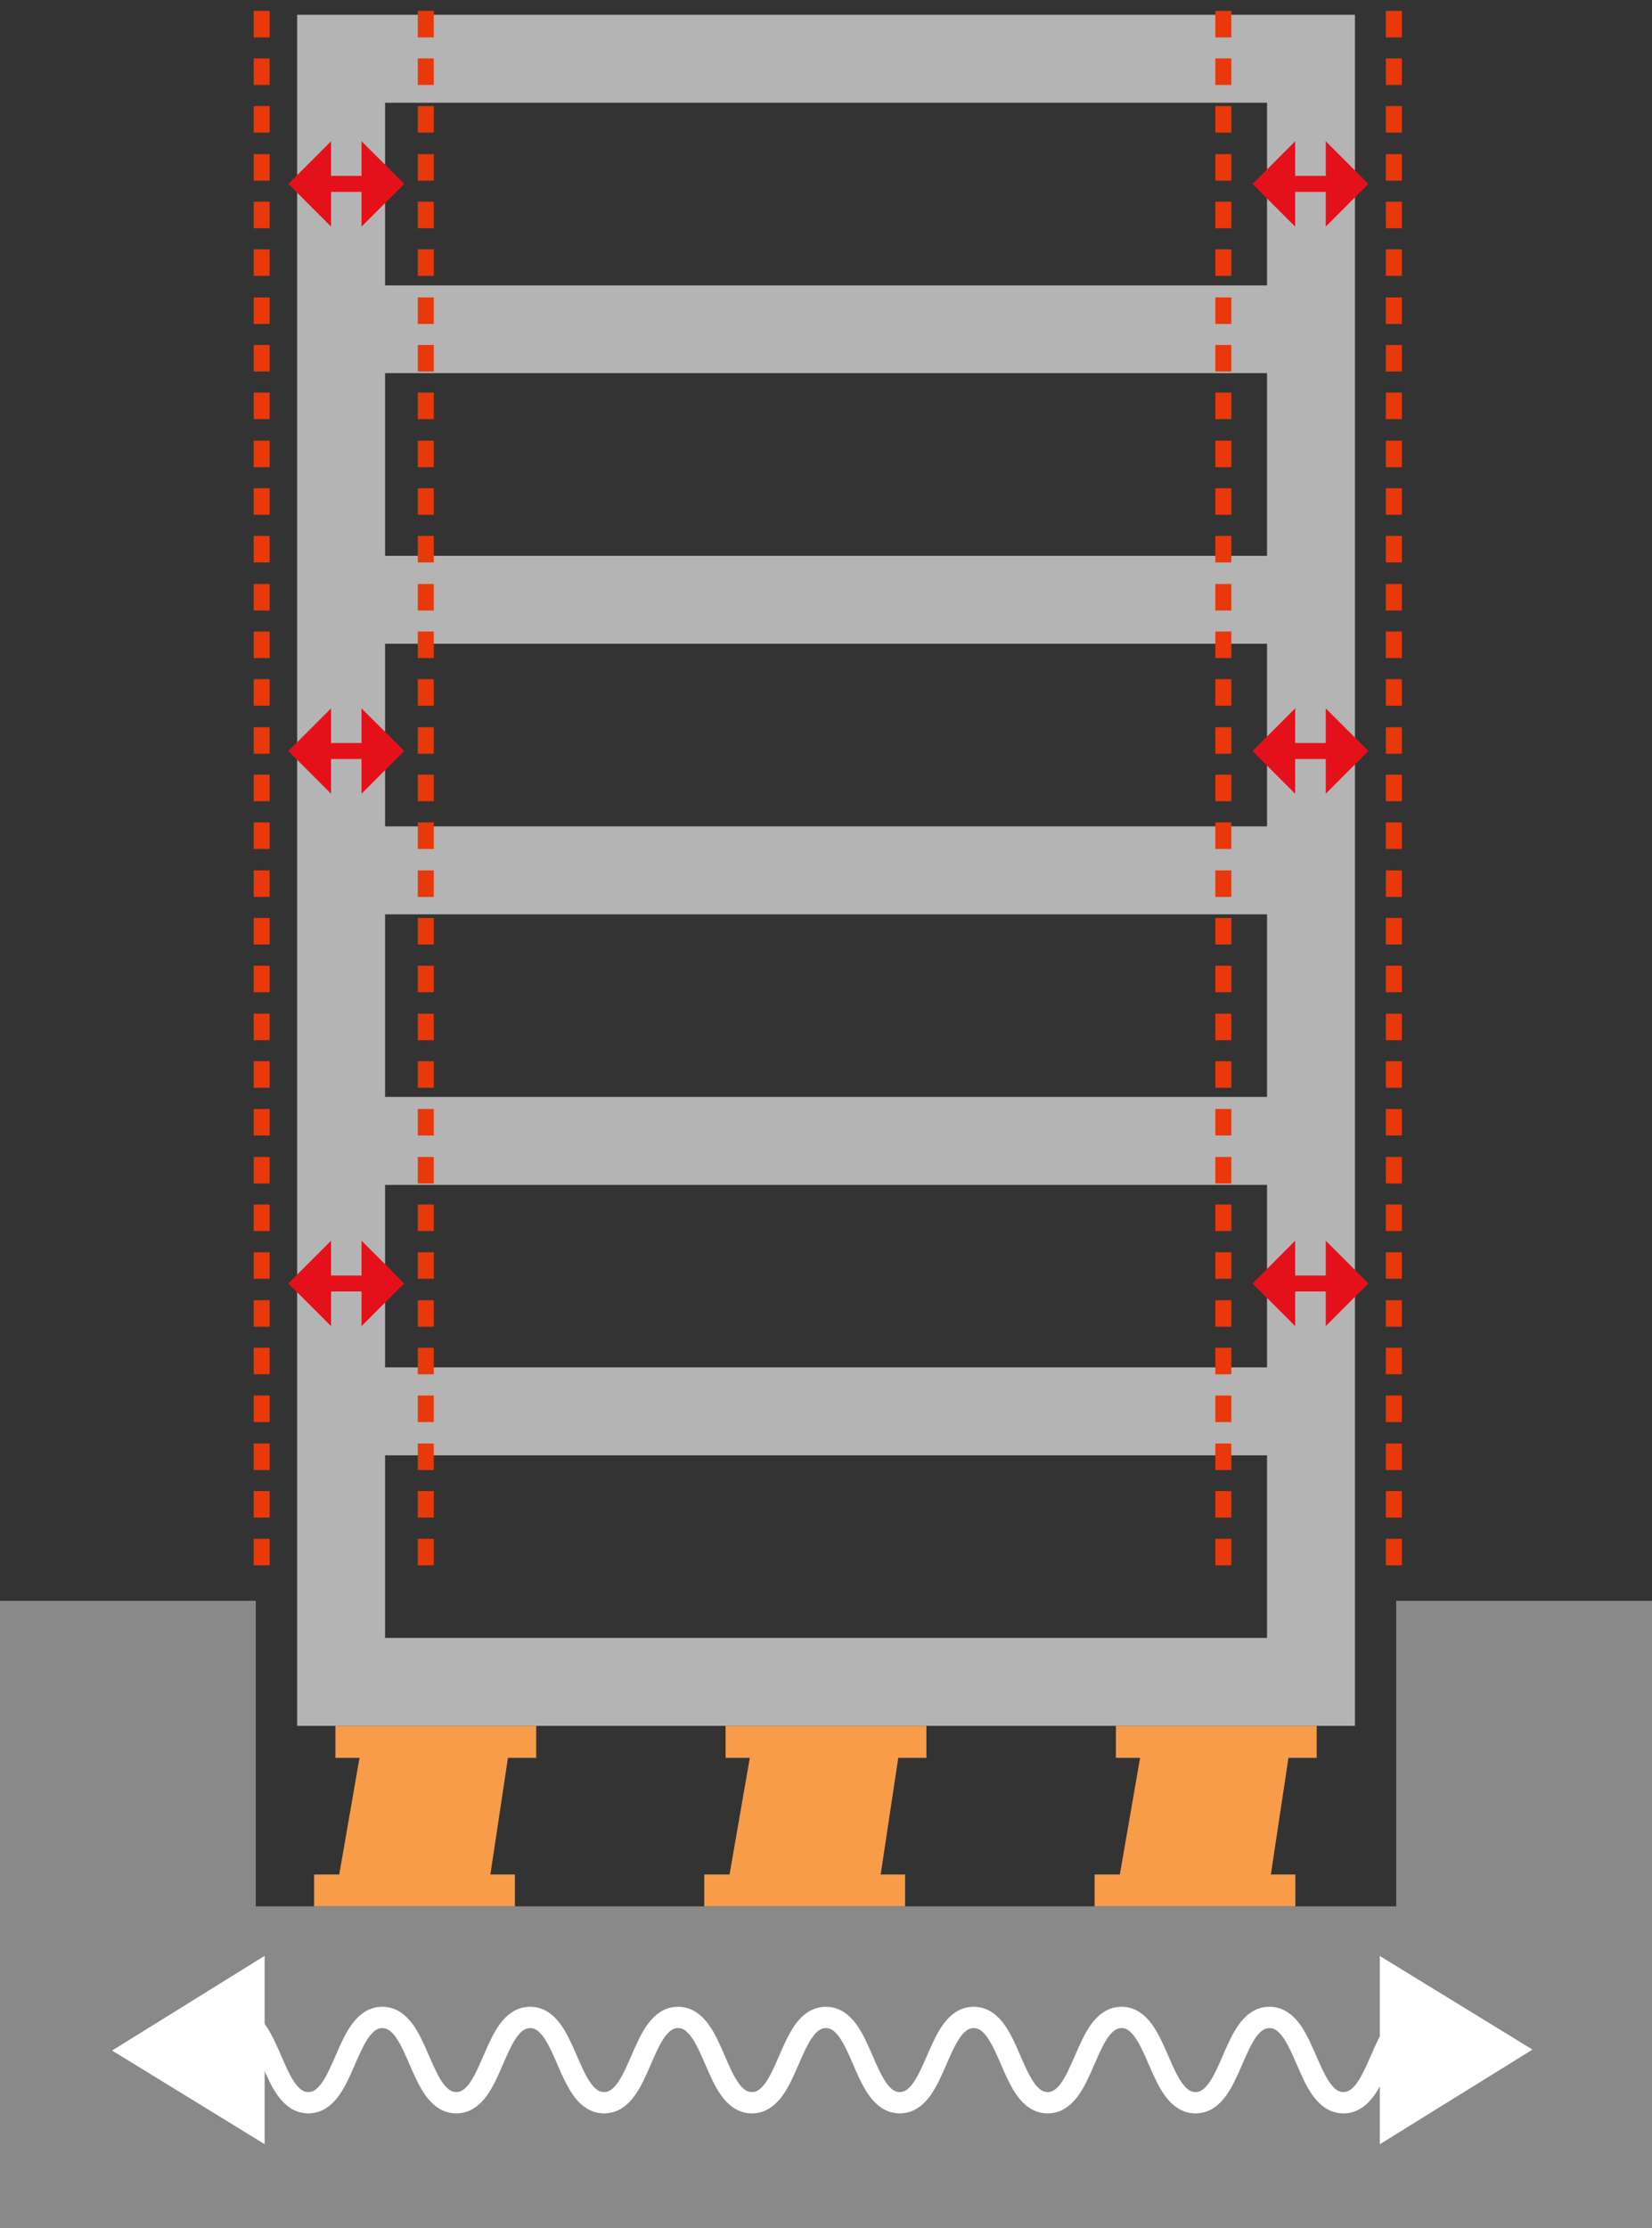
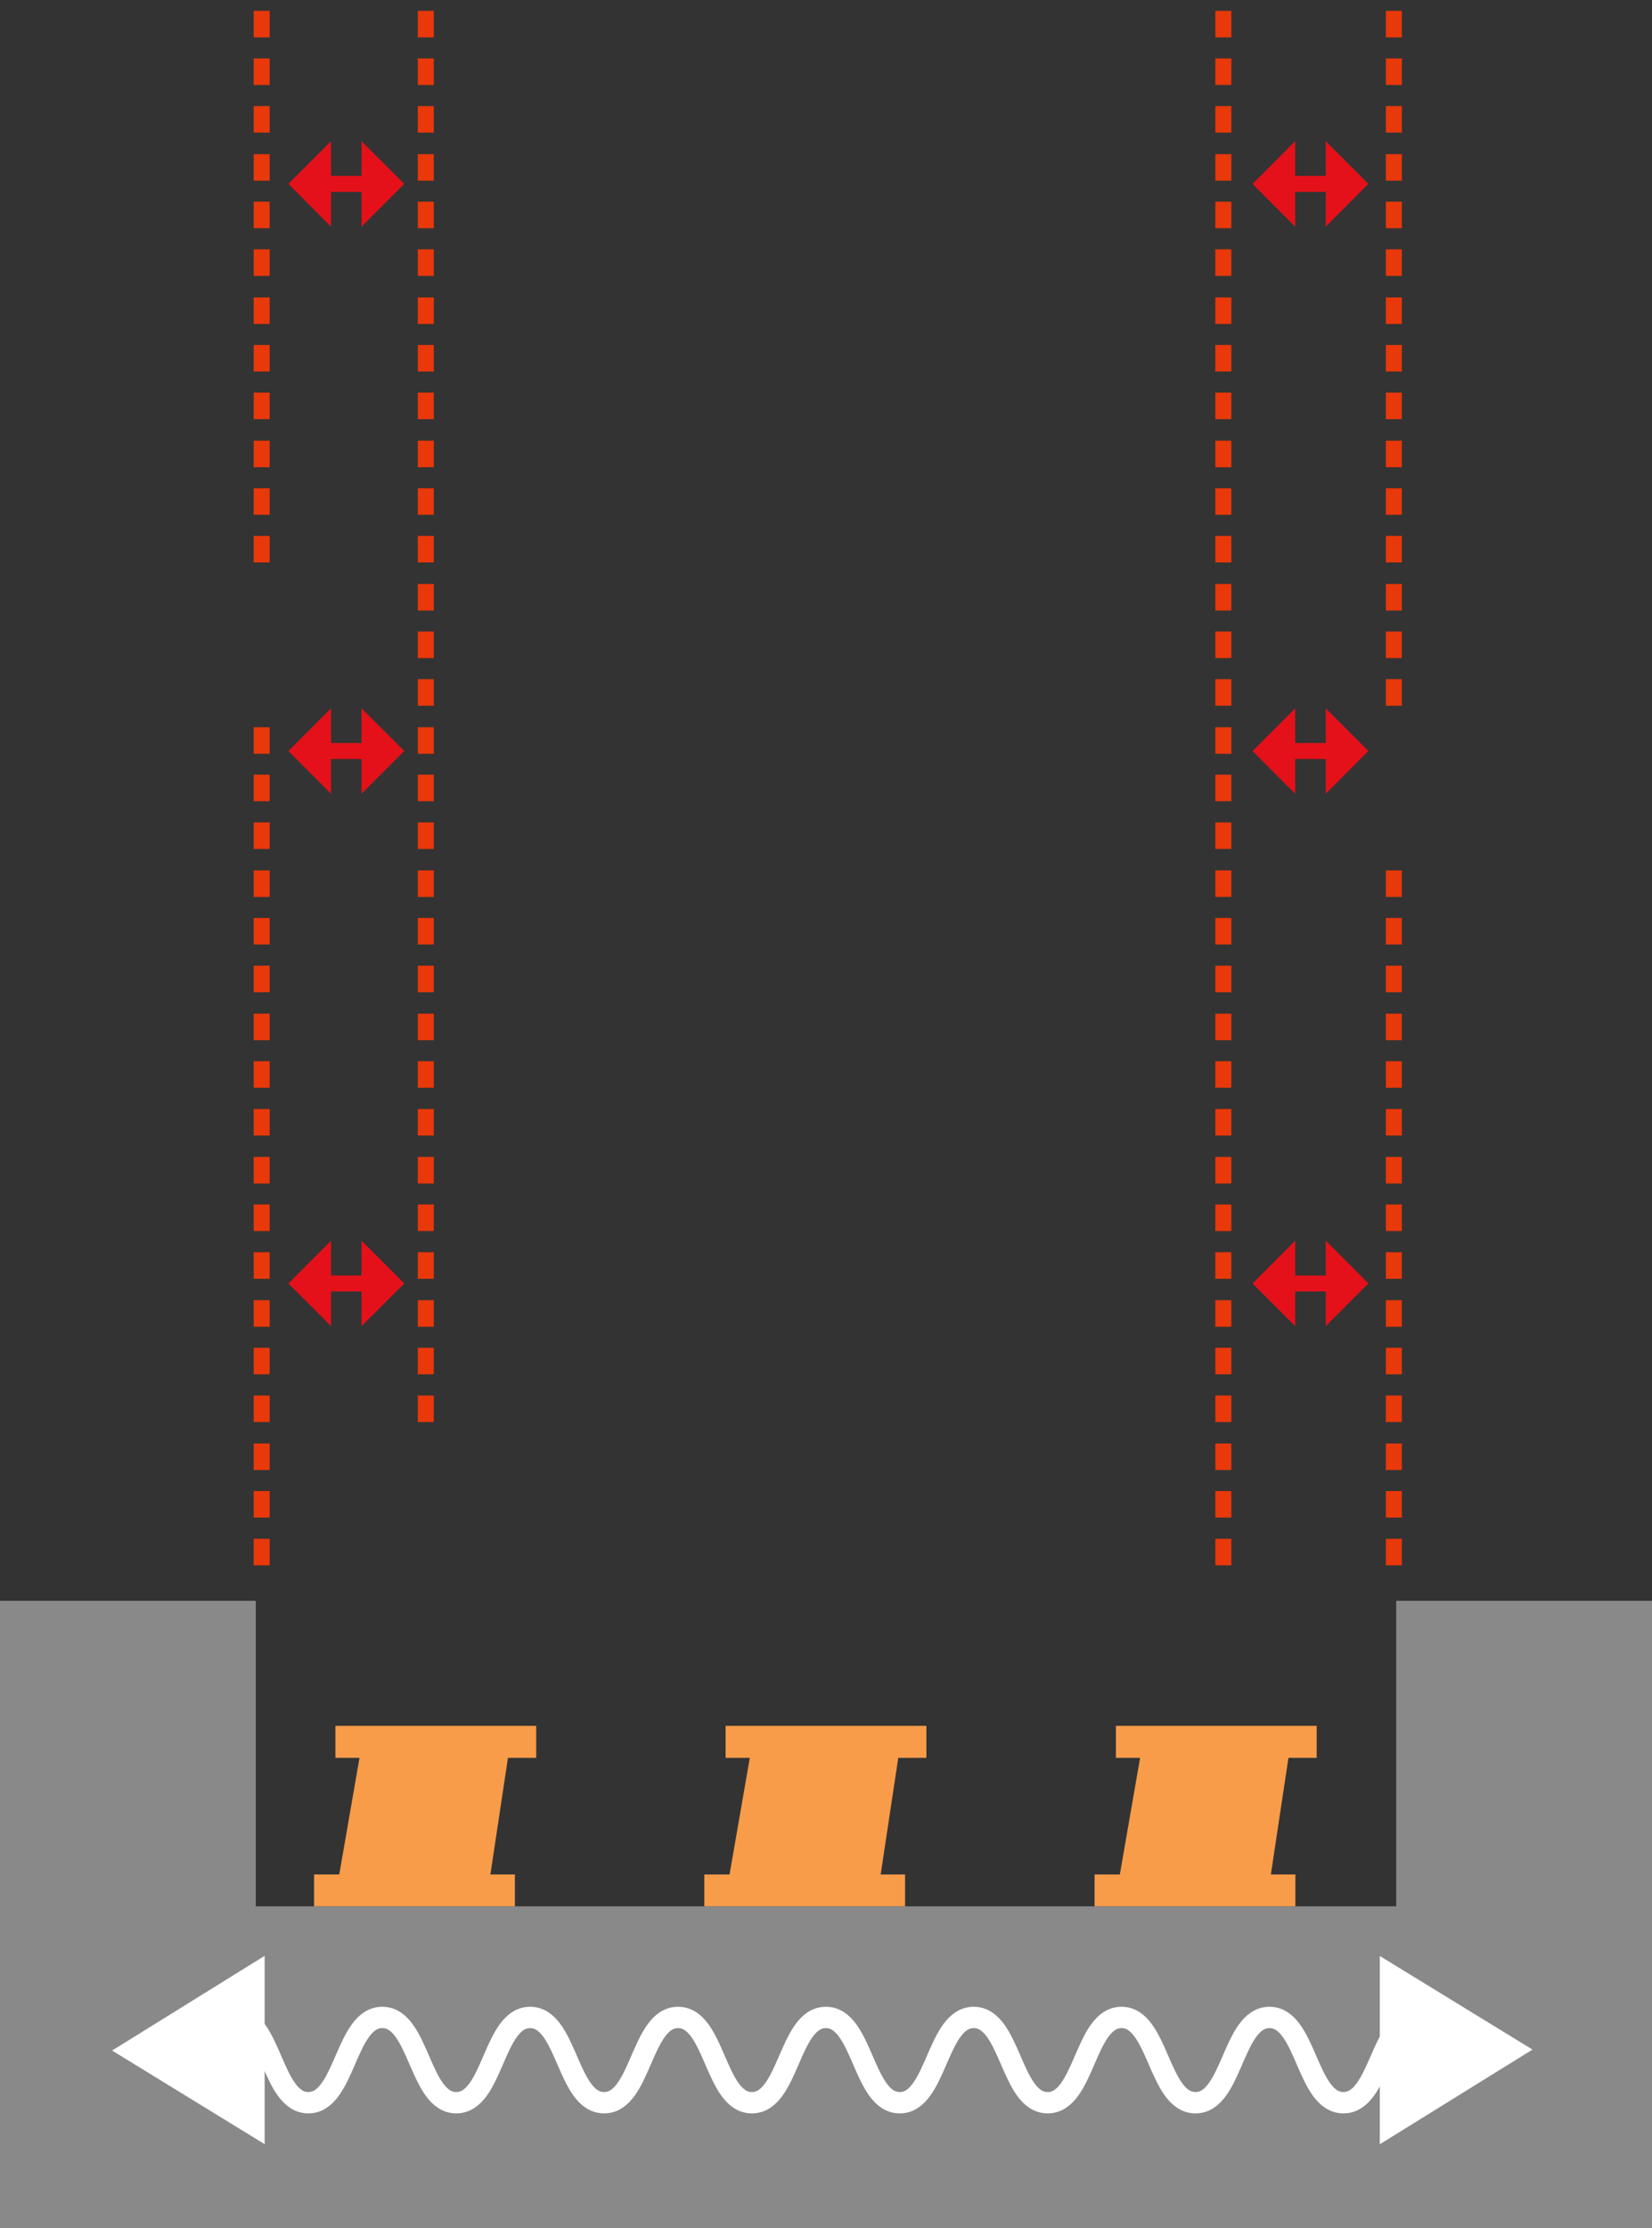
<svg xmlns="http://www.w3.org/2000/svg" viewBox="0 0 155 209">
  <rect x="0" y="0" width="155" height="209" fill="#333333" stroke="none" />
  <defs>
    <style>
      .cls-4{fill:none}.cls-5{fill:#e9380a}
    </style>
  </defs>
  <g id="Layer_2" data-name="Layer 2">
    <g id="sis">
      <path d="M50.31 164.9v-3H31.47v3h2.26l-1.9 10.94h-2.36v3h18.84v-3h-2.3l1.65-10.94h2.65zm36.61 0v-3H68.08v3h2.27l-1.9 10.94h-2.37v3h18.84v-3h-2.29l1.65-10.94h2.64zm36.62 0v-3H104.7v3h2.27l-1.9 10.94h-2.37v3h18.84v-3h-2.3l1.65-10.94h2.65z" fill="#f89c49" />
      <path fill="#898989" d="M131 150.17v28.66H24v-28.66H0V209h155v-58.83h-24z" />
-       <path d="M126.52 1.39H27.88V161.9h99.25V1.39zm-7.64 8.25v17.13H36.13V9.64zM36.13 102.9V85.77h82.75v17.13zm82.75 8.25v17.12H36.13v-17.12zM36.13 77.52V60.39h82.75v17.13zm0-25.38V35h82.75v17.14zm0 101.51v-17.13h82.75v17.13z" fill="#b4b4b4" />
      <path class="cls-4" d="M17.27 0h15v13.44h-15z" />
      <path class="cls-5" d="M23.8 9.95h1.5v2.49h-1.5zm0-4.47h1.5v2.49h-1.5zm0-4.46h1.5v2.49h-1.5z" />
      <path class="cls-4" d="M17.27 13.44h15v13.44h-15z" />
      <path class="cls-5" d="M23.8 23.39h1.5v2.49h-1.5zm0-4.47h1.5v2.49h-1.5zm0-4.46h1.5v2.49h-1.5z" />
-       <path class="cls-4" d="M17.27 26.88h15v13.44h-15z" />
      <path class="cls-5" d="M23.8 36.83h1.5v2.49h-1.5zm0-4.47h1.5v2.49h-1.5zm0-4.46h1.5v2.49h-1.5z" />
      <path class="cls-4" d="M17.27 40.32h15v13.44h-15z" />
      <path class="cls-5" d="M23.8 50.27h1.5v2.49h-1.5zm0-4.47h1.5v2.49h-1.5zm0-4.46h1.5v2.49h-1.5z" />
      <path class="cls-4" d="M17.27 53.76h15V67.2h-15z" />
-       <path class="cls-5" d="M23.8 63.71h1.5v2.49h-1.5zm0-4.47h1.5v2.49h-1.5zm0-4.46h1.5v2.49h-1.5z" />
      <path class="cls-4" d="M17.27 67.2h15v13.44h-15z" />
      <path class="cls-5" d="M23.8 77.15h1.5v2.49h-1.5zm0-4.48h1.5v2.49h-1.5zm0-4.45h1.5v2.49h-1.5z" />
      <path class="cls-4" d="M17.27 80.64h15v13.44h-15z" />
      <path class="cls-5" d="M23.8 90.59h1.5v2.49h-1.5zm0-4.48h1.5v2.49h-1.5zm0-4.46h1.5v2.49h-1.5z" />
      <path class="cls-4" d="M17.27 94.08h15v13.44h-15z" />
      <path class="cls-5" d="M23.8 104.03h1.5v2.49h-1.5zm0-4.48h1.5v2.49h-1.5zm0-4.46h1.5v2.49h-1.5z" />
      <path class="cls-4" d="M17.27 107.52h15v13.44h-15z" />
      <path class="cls-5" d="M23.8 117.47h1.5v2.49h-1.5zm0-4.48h1.5v2.49h-1.5zm0-4.46h1.5v2.49h-1.5z" />
      <path class="cls-4" d="M17.27 120.95h15v13.44h-15z" />
      <path class="cls-5" d="M23.8 130.91h1.5v2.49h-1.5zm0-4.48h1.5v2.49h-1.5zm0-4.46h1.5v2.49h-1.5z" />
      <path class="cls-4" d="M17.27 134.39h15v13.44h-15z" />
      <path class="cls-5" d="M23.8 144.35h1.5v2.49h-1.5zm0-4.48h1.5v2.49h-1.5zm0-4.46h1.5v2.49h-1.5z" />
      <path class="cls-4" d="M32.67 0h15v13.44h-15z" />
      <path class="cls-5" d="M39.2 9.95h1.5v2.49h-1.5zm0-4.47h1.5v2.49h-1.5zm0-4.46h1.5v2.49h-1.5z" />
      <path class="cls-4" d="M32.67 13.44h15v13.44h-15z" />
      <path class="cls-5" d="M39.2 23.39h1.5v2.49h-1.5zm0-4.47h1.5v2.49h-1.5zm0-4.46h1.5v2.49h-1.5z" />
      <path class="cls-4" d="M32.67 26.88h15v13.44h-15z" />
      <path class="cls-5" d="M39.2 36.83h1.5v2.49h-1.5zm0-4.47h1.5v2.49h-1.5zm0-4.46h1.5v2.49h-1.5z" />
      <path class="cls-4" d="M32.67 40.32h15v13.44h-15z" />
      <path class="cls-5" d="M39.2 50.27h1.5v2.49h-1.5zm0-4.47h1.5v2.49h-1.5zm0-4.46h1.5v2.49h-1.5z" />
      <path class="cls-4" d="M32.67 53.76h15V67.2h-15z" />
      <path class="cls-5" d="M39.2 63.71h1.5v2.49h-1.5zm0-4.47h1.5v2.49h-1.5zm0-4.46h1.5v2.49h-1.5z" />
      <path class="cls-4" d="M32.67 67.2h15v13.44h-15z" />
      <path class="cls-5" d="M39.2 77.15h1.5v2.49h-1.5zm0-4.48h1.5v2.49h-1.5zm0-4.45h1.5v2.49h-1.5z" />
      <path class="cls-4" d="M32.67 80.64h15v13.44h-15z" />
      <path class="cls-5" d="M39.2 90.59h1.5v2.49h-1.5zm0-4.48h1.5v2.49h-1.5zm0-4.46h1.5v2.49h-1.5z" />
      <path class="cls-4" d="M32.67 94.08h15v13.44h-15z" />
      <path class="cls-5" d="M39.2 104.03h1.5v2.49h-1.5zm0-4.48h1.5v2.49h-1.5zm0-4.46h1.5v2.49h-1.5z" />
      <path class="cls-4" d="M32.67 107.52h15v13.44h-15z" />
      <path class="cls-5" d="M39.2 117.47h1.5v2.49h-1.5zm0-4.48h1.5v2.49h-1.5zm0-4.46h1.5v2.49h-1.5z" />
      <path class="cls-4" d="M32.67 120.95h15v13.44h-15z" />
      <path class="cls-5" d="M39.2 130.91h1.5v2.49h-1.5zm0-4.48h1.5v2.49h-1.5zm0-4.46h1.5v2.49h-1.5z" />
      <path class="cls-4" d="M32.67 134.39h15v13.44h-15z" />
-       <path class="cls-5" d="M39.2 144.35h1.5v2.49h-1.5zm0-4.48h1.5v2.49h-1.5zm0-4.46h1.5v2.49h-1.5z" />
      <path class="cls-4" d="M107.5 0h15v13.44h-15z" />
      <path class="cls-5" d="M114.03 9.95h1.5v2.49h-1.5zm0-4.47h1.5v2.49h-1.5zm0-4.46h1.5v2.49h-1.5z" />
      <path class="cls-4" d="M107.5 13.44h15v13.44h-15z" />
      <path class="cls-5" d="M114.03 23.39h1.5v2.49h-1.5zm0-4.47h1.5v2.49h-1.5zm0-4.46h1.5v2.49h-1.5z" />
      <path class="cls-4" d="M107.5 26.88h15v13.44h-15z" />
      <path class="cls-5" d="M114.03 36.83h1.5v2.49h-1.5zm0-4.47h1.5v2.49h-1.5zm0-4.46h1.5v2.49h-1.5z" />
      <path class="cls-4" d="M107.5 40.32h15v13.44h-15z" />
      <path class="cls-5" d="M114.03 50.27h1.5v2.49h-1.5zm0-4.47h1.5v2.49h-1.5zm0-4.46h1.5v2.49h-1.5z" />
      <path class="cls-4" d="M107.5 53.76h15V67.2h-15z" />
      <path class="cls-5" d="M114.03 63.71h1.5v2.49h-1.5zm0-4.47h1.5v2.49h-1.5zm0-4.46h1.5v2.49h-1.5z" />
      <path class="cls-4" d="M107.5 67.2h15v13.44h-15z" />
      <path class="cls-5" d="M114.03 77.15h1.5v2.49h-1.5zm0-4.48h1.5v2.49h-1.5zm0-4.45h1.5v2.49h-1.5z" />
      <path class="cls-4" d="M107.5 80.64h15v13.44h-15z" />
      <path class="cls-5" d="M114.03 90.59h1.5v2.49h-1.5zm0-4.48h1.5v2.49h-1.5zm0-4.46h1.5v2.49h-1.5z" />
      <path class="cls-4" d="M107.5 94.08h15v13.44h-15z" />
      <path class="cls-5" d="M114.03 104.03h1.5v2.49h-1.5zm0-4.48h1.5v2.49h-1.5zm0-4.46h1.5v2.49h-1.5z" />
      <path class="cls-4" d="M107.5 107.52h15v13.44h-15z" />
      <path class="cls-5" d="M114.03 117.47h1.5v2.49h-1.5zm0-4.48h1.5v2.49h-1.5zm0-4.46h1.5v2.49h-1.5z" />
      <path class="cls-4" d="M107.5 120.95h15v13.44h-15z" />
      <path class="cls-5" d="M114.03 130.91h1.5v2.49h-1.5zm0-4.48h1.5v2.49h-1.5zm0-4.46h1.5v2.49h-1.5z" />
      <path class="cls-4" d="M107.5 134.39h15v13.44h-15z" />
      <path class="cls-5" d="M114.03 144.35h1.5v2.49h-1.5zm0-4.48h1.5v2.49h-1.5zm0-4.46h1.5v2.49h-1.5z" />
      <path class="cls-4" d="M123.5 0h15v13.44h-15z" />
      <path class="cls-5" d="M130.03 9.95h1.5v2.49h-1.5zm0-4.47h1.5v2.49h-1.5zm0-4.46h1.5v2.49h-1.5z" />
      <path class="cls-4" d="M123.5 13.44h15v13.44h-15z" />
      <path class="cls-5" d="M130.03 23.39h1.5v2.49h-1.5zm0-4.47h1.5v2.49h-1.5zm0-4.46h1.5v2.49h-1.5z" />
      <path class="cls-4" d="M123.5 26.88h15v13.44h-15z" />
      <path class="cls-5" d="M130.03 36.83h1.5v2.49h-1.5zm0-4.47h1.5v2.49h-1.5zm0-4.46h1.5v2.49h-1.5z" />
      <path class="cls-4" d="M123.5 40.32h15v13.44h-15z" />
      <path class="cls-5" d="M130.03 50.27h1.5v2.49h-1.5zm0-4.47h1.5v2.49h-1.5zm0-4.46h1.5v2.49h-1.5z" />
      <path class="cls-4" d="M123.5 53.76h15V67.2h-15z" />
      <path class="cls-5" d="M130.03 63.71h1.5v2.49h-1.5zm0-4.47h1.5v2.49h-1.5zm0-4.46h1.5v2.49h-1.5z" />
      <path class="cls-4" d="M123.5 67.2h15v13.44h-15z" />
-       <path class="cls-5" d="M130.03 77.15h1.5v2.49h-1.5zm0-4.48h1.5v2.49h-1.5zm0-4.45h1.5v2.49h-1.5z" />
      <path class="cls-4" d="M123.5 80.64h15v13.44h-15z" />
      <path class="cls-5" d="M130.03 90.59h1.5v2.49h-1.5zm0-4.48h1.5v2.49h-1.5zm0-4.46h1.5v2.49h-1.5z" />
      <path class="cls-4" d="M123.5 94.08h15v13.44h-15z" />
      <path class="cls-5" d="M130.03 104.03h1.5v2.49h-1.5zm0-4.48h1.5v2.49h-1.5zm0-4.46h1.5v2.49h-1.5z" />
      <path class="cls-4" d="M123.5 107.52h15v13.44h-15z" />
      <path class="cls-5" d="M130.03 117.47h1.5v2.49h-1.5zm0-4.48h1.5v2.49h-1.5zm0-4.46h1.5v2.49h-1.5z" />
      <path class="cls-4" d="M123.5 120.95h15v13.44h-15z" />
      <path class="cls-5" d="M130.03 130.91h1.5v2.49h-1.5zm0-4.48h1.5v2.49h-1.5zm0-4.46h1.5v2.49h-1.5z" />
      <path class="cls-4" d="M123.5 134.39h15v13.44h-15z" />
      <path class="cls-5" d="M130.03 144.35h1.5v2.49h-1.5zm0-4.48h1.5v2.49h-1.5zm0-4.46h1.5v2.49h-1.5z" />
      <path d="M36.09 68.61l-2.17-2.16v8.01l2.95-2.95 1.06-1.06-1.84-1.84zm-5.03-2.16l-2.95 2.95-1.05 1.05 1.84 1.85 2.16 2.16V71.2h2.86v-1.5h-2.86v-3.25zm5.03-51.04l-2.17-2.16v8.01l2.95-2.95 1.06-1.06-1.84-1.84zm-5.03-2.16l-2.95 2.95-1.05 1.05 1.84 1.85 2.16 2.16V18h2.86v-1.5h-2.86v-3.25zm5.03 105.3l-2.17-2.16v8.01l2.95-2.95 1.06-1.05-1.84-1.85zm-5.03-2.16l-2.95 2.95-1.05 1.06 1.84 1.84 2.16 2.16v-3.25h2.86v-1.5h-2.86v-3.26zm95.49 2.16l-2.16-2.16v8.01l2.94-2.95 1.06-1.05-1.84-1.85zm-5.03-2.16l-2.94 2.95-1.06 1.06 1.84 1.84 2.16 2.16v-3.25h2.87v-1.5h-2.87v-3.26zm5.03-47.78l-2.16-2.16v8.01l2.94-2.95 1.06-1.06-1.84-1.84zm-5.03-2.16l-2.94 2.95-1.06 1.05 1.84 1.85 2.16 2.16V71.2h2.87v-1.5h-2.87v-3.25zm5.03-51.04l-2.16-2.16v8.01l2.94-2.95 1.06-1.06-1.84-1.84zm-5.03-2.16l-2.94 2.95-1.06 1.05 1.84 1.85 2.16 2.16V18h2.87v-1.5h-2.87v-3.25z" fill="#e5111a" />
      <path d="M22 189.25c3.47 0 3.47 8 6.93 8s3.47-8 6.94-8 3.47 8 6.94 8 3.46-8 6.93-8 3.47 8 6.94 8 3.47-8 6.94-8 3.46 8 6.93 8 3.47-8 6.94-8 3.47 8 6.93 8 3.47-8 6.94-8 3.47 8 6.94 8 3.47-8 6.93-8 3.47 8 6.94 8 3.47-8 6.94-8 3.47 8 6.94 8 3.48-8 7-8" stroke="#fff" stroke-miterlimit="10" stroke-width="2" fill="none" />
      <path d="M130.46 185.27v14.08l11.42-7.08-11.42-7zM23.83 199.35v-14.08l-11.41 7.08 11.41 7z" stroke="#fff" stroke-miterlimit="10" stroke-width="2" fill="#fff" />
    </g>
  </g>
</svg>